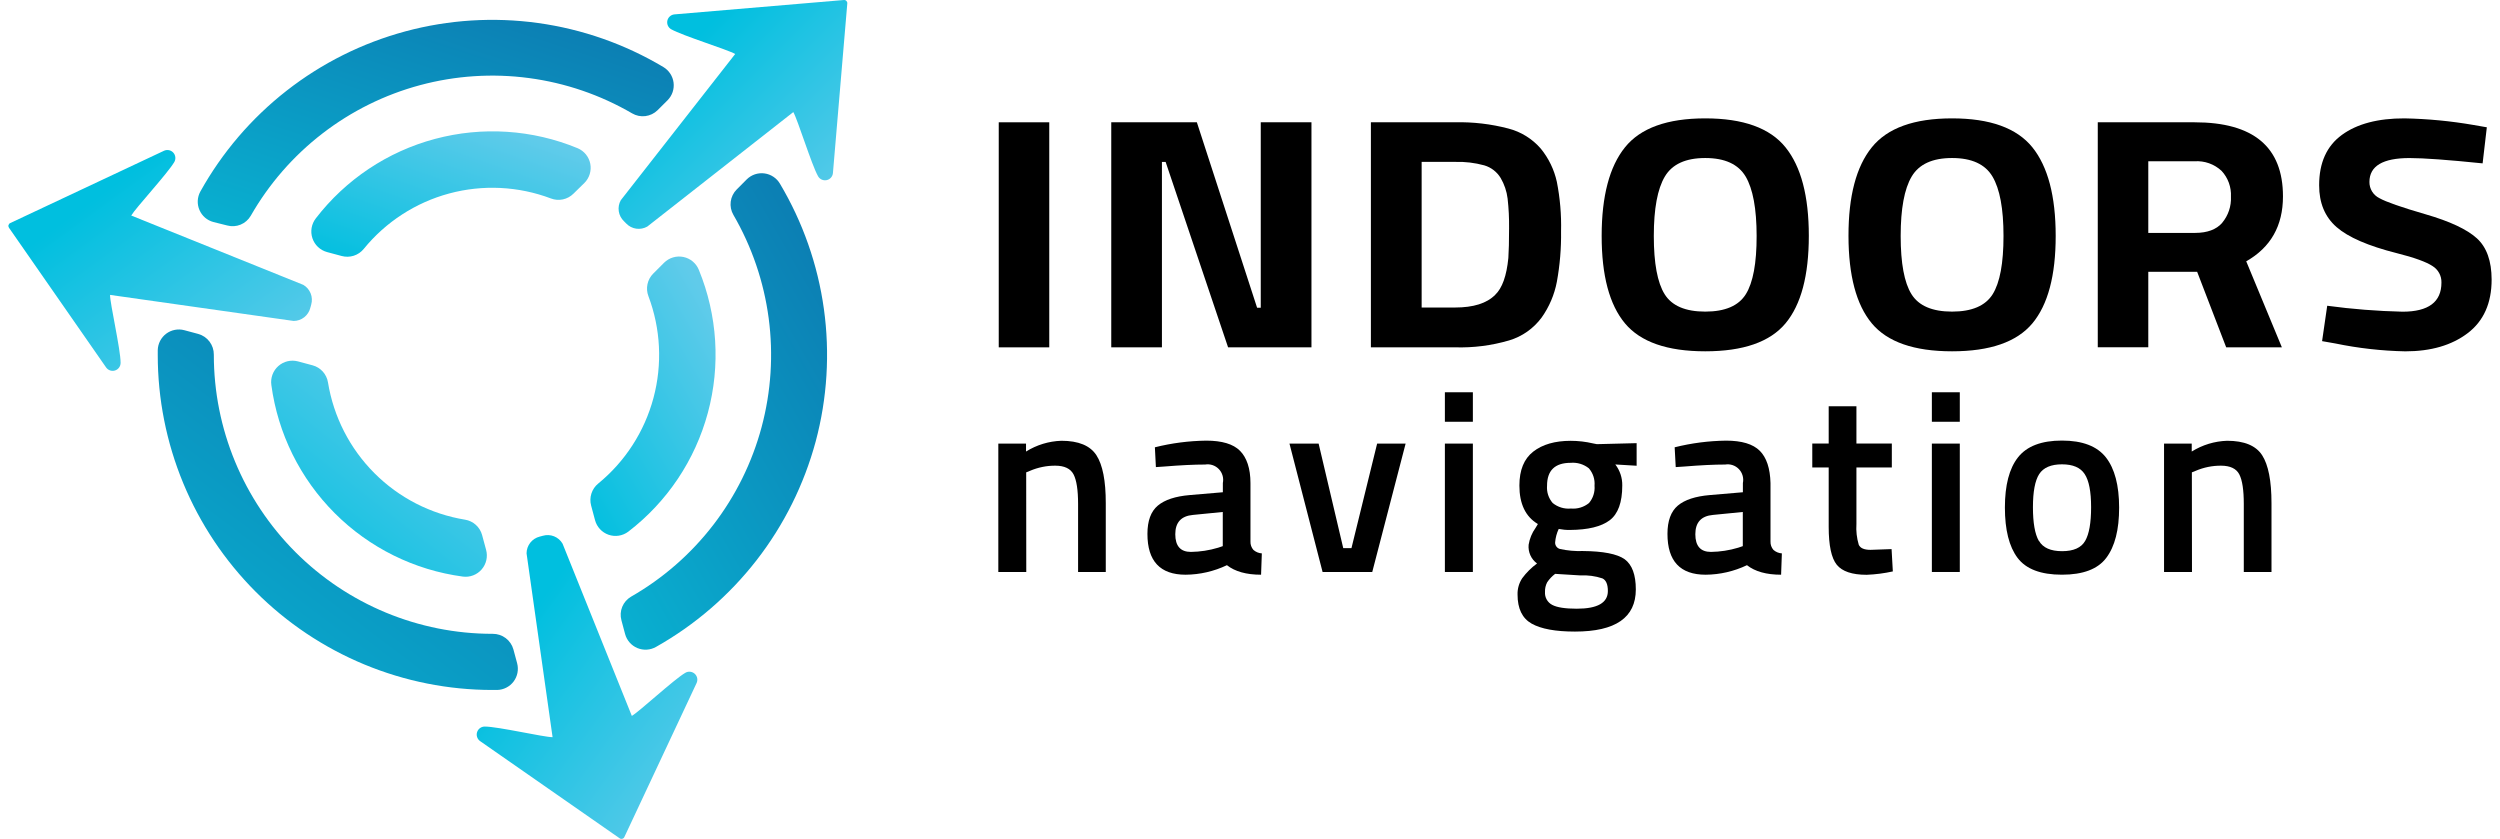
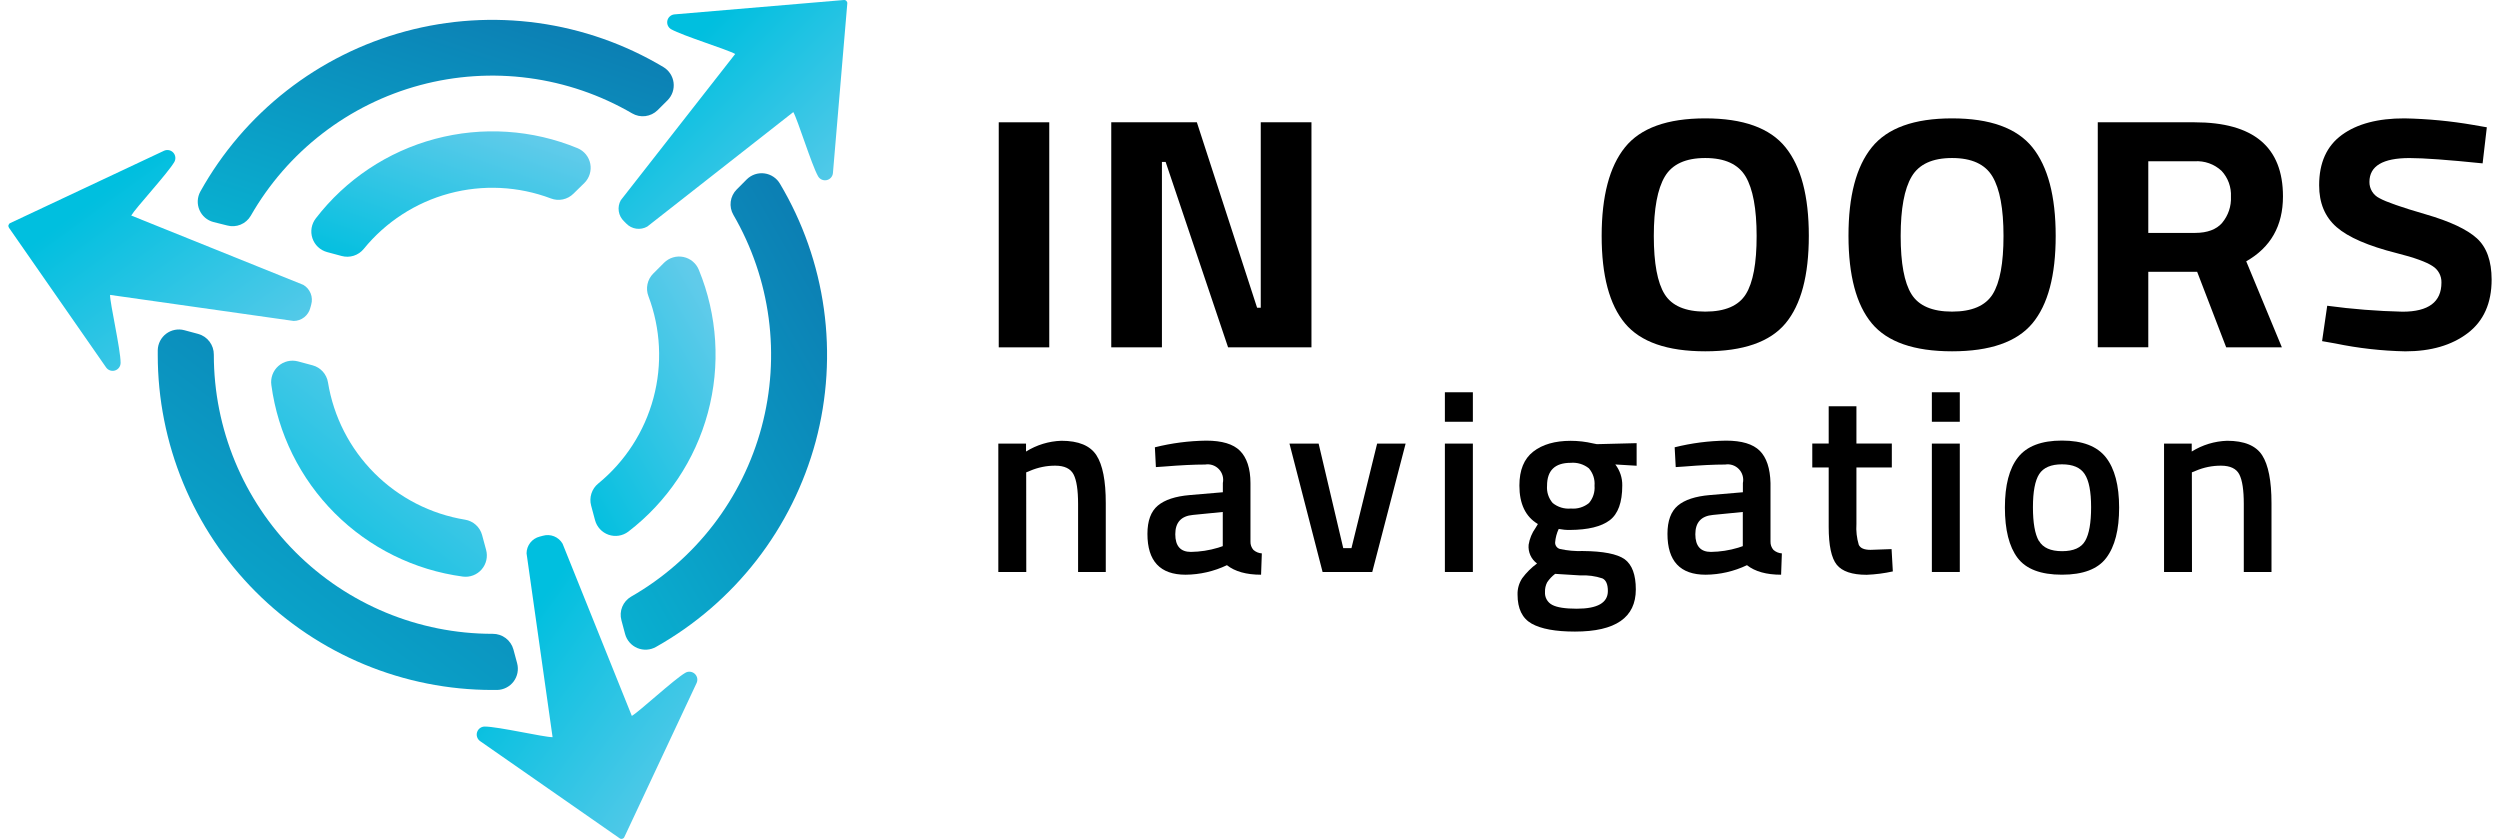
<svg xmlns="http://www.w3.org/2000/svg" width="149" height="50" viewBox="0 0 149 50" fill="none">
  <path d="M34.179 11.542C34.006 11.714 33.788 11.833 33.55 11.884C33.312 11.935 33.065 11.916 32.837 11.829C30.897 11.096 28.776 10.992 26.774 11.531C24.772 12.07 22.989 13.226 21.679 14.835C21.524 15.025 21.318 15.166 21.085 15.241C20.852 15.316 20.602 15.321 20.366 15.258L19.491 15.023C19.289 14.968 19.104 14.863 18.951 14.719C18.799 14.575 18.685 14.395 18.619 14.196C18.553 13.997 18.538 13.784 18.573 13.577C18.61 13.371 18.696 13.176 18.825 13.011C20.608 10.697 23.102 9.034 25.922 8.28C28.742 7.525 31.732 7.72 34.43 8.835C34.621 8.916 34.79 9.043 34.921 9.204C35.052 9.366 35.141 9.557 35.181 9.761C35.22 9.965 35.209 10.176 35.148 10.375C35.088 10.574 34.979 10.755 34.832 10.902L34.179 11.542Z" fill="url(#paint0_linear_799_273)" />
  <path d="M28.734 31.892C28.671 31.657 28.541 31.445 28.361 31.282C28.181 31.119 27.957 31.012 27.717 30.973C25.671 30.639 23.782 29.669 22.316 28.201C20.85 26.733 19.882 24.841 19.548 22.793C19.51 22.552 19.402 22.328 19.24 22.147C19.077 21.966 18.866 21.836 18.631 21.773L17.756 21.538C17.553 21.485 17.34 21.482 17.136 21.531C16.932 21.58 16.743 21.679 16.587 21.818C16.43 21.958 16.31 22.134 16.238 22.331C16.166 22.529 16.143 22.741 16.173 22.949C16.562 25.842 17.891 28.526 19.954 30.589C22.017 32.652 24.7 33.979 27.59 34.365C27.797 34.392 28.007 34.366 28.202 34.291C28.397 34.217 28.57 34.095 28.707 33.937C28.843 33.779 28.939 33.59 28.985 33.386C29.031 33.182 29.026 32.97 28.971 32.769L28.734 31.892Z" fill="url(#paint1_linear_799_273)" />
  <path d="M35.23 30.127C35.167 29.892 35.174 29.643 35.249 29.412C35.324 29.18 35.464 28.975 35.652 28.821C37.258 27.508 38.41 25.723 38.947 23.718C39.484 21.713 39.378 19.59 38.645 17.649C38.558 17.421 38.539 17.174 38.59 16.936C38.64 16.698 38.758 16.48 38.93 16.308L39.579 15.659C39.728 15.511 39.911 15.402 40.112 15.342C40.313 15.282 40.526 15.273 40.731 15.315C40.936 15.358 41.128 15.45 41.289 15.585C41.45 15.72 41.575 15.893 41.653 16.088C42.761 18.79 42.95 21.782 42.189 24.602C41.428 27.422 39.761 29.912 37.444 31.688C37.278 31.812 37.085 31.894 36.88 31.926C36.675 31.958 36.466 31.939 36.27 31.871C36.075 31.803 35.899 31.688 35.758 31.535C35.617 31.383 35.516 31.199 35.463 30.998L35.23 30.127Z" fill="url(#paint2_linear_799_273)" />
  <path d="M11.806 19.9C12.077 19.973 12.317 20.134 12.486 20.358C12.656 20.582 12.747 20.856 12.744 21.138V21.147C12.744 25.557 14.494 29.786 17.608 32.905C20.723 36.023 24.947 37.776 29.352 37.776H29.366C29.646 37.774 29.92 37.864 30.144 38.034C30.368 38.204 30.529 38.444 30.602 38.715L30.822 39.534C30.871 39.719 30.877 39.913 30.841 40.101C30.804 40.289 30.726 40.466 30.611 40.619C30.496 40.772 30.348 40.896 30.177 40.983C30.007 41.071 29.819 41.118 29.628 41.122H29.347C26.727 41.122 24.133 40.605 21.713 39.601C19.292 38.597 17.093 37.126 15.241 35.271C13.389 33.416 11.92 31.214 10.918 28.79C9.917 26.367 9.401 23.77 9.402 21.147C9.402 21.055 9.402 20.959 9.402 20.873C9.406 20.681 9.453 20.494 9.54 20.323C9.626 20.153 9.751 20.005 9.903 19.89C10.056 19.775 10.233 19.696 10.421 19.66C10.608 19.623 10.801 19.63 10.986 19.68L11.806 19.9Z" fill="url(#paint3_linear_799_273)" />
  <path d="M39.191 6.569C38.994 6.763 38.738 6.886 38.464 6.92C38.19 6.954 37.913 6.897 37.675 6.757C35.783 5.656 33.694 4.94 31.525 4.652C29.357 4.363 27.153 4.506 25.04 5.074C22.927 5.641 20.948 6.621 19.215 7.958C17.482 9.294 16.031 10.961 14.944 12.861C14.806 13.099 14.593 13.284 14.339 13.389C14.085 13.493 13.803 13.51 13.539 13.438L12.72 13.233C12.537 13.185 12.367 13.096 12.222 12.973C12.078 12.849 11.964 12.694 11.889 12.52C11.813 12.346 11.778 12.156 11.786 11.967C11.795 11.777 11.846 11.591 11.936 11.424C13.232 9.093 14.982 7.047 17.083 5.405C19.183 3.764 21.592 2.561 24.165 1.868C26.738 1.175 29.424 1.006 32.064 1.371C34.703 1.736 37.243 2.628 39.532 3.993C39.698 4.091 39.839 4.225 39.945 4.386C40.051 4.547 40.12 4.729 40.144 4.92C40.169 5.111 40.15 5.306 40.089 5.488C40.027 5.671 39.924 5.836 39.789 5.973L39.191 6.569Z" fill="url(#paint4_linear_799_273)" />
  <path d="M37.036 36.966C36.964 36.701 36.981 36.42 37.085 36.166C37.19 35.912 37.375 35.699 37.612 35.561C39.51 34.474 41.175 33.021 42.51 31.287C43.845 29.552 44.824 27.57 45.391 25.456C45.958 23.341 46.101 21.135 45.813 18.964C45.525 16.794 44.811 14.702 43.712 12.809C43.572 12.569 43.516 12.291 43.551 12.016C43.587 11.741 43.713 11.486 43.909 11.291L44.507 10.69C44.644 10.554 44.81 10.452 44.992 10.39C45.175 10.329 45.369 10.31 45.559 10.335C45.75 10.36 45.933 10.428 46.093 10.535C46.254 10.641 46.388 10.783 46.485 10.949C47.847 13.237 48.738 15.775 49.104 18.413C49.47 21.051 49.304 23.736 48.616 26.308C47.922 28.881 46.723 31.289 45.089 33.392C43.455 35.494 41.418 37.25 39.098 38.556C38.931 38.651 38.744 38.707 38.551 38.719C38.359 38.731 38.167 38.699 37.989 38.625C37.811 38.551 37.652 38.437 37.525 38.292C37.398 38.148 37.306 37.975 37.256 37.789L37.036 36.966Z" fill="url(#paint5_linear_799_273)" />
  <path d="M40.2 0.857L50.294 0.001C50.322 -0.002 50.35 0.002 50.376 0.011C50.402 0.02 50.425 0.035 50.445 0.055C50.464 0.075 50.479 0.098 50.489 0.124C50.498 0.15 50.502 0.178 50.499 0.206L49.643 10.311C49.635 10.413 49.594 10.509 49.526 10.586C49.459 10.662 49.368 10.715 49.268 10.736C49.169 10.757 49.065 10.745 48.972 10.703C48.88 10.66 48.803 10.589 48.754 10.499C48.367 9.815 47.54 7.118 47.281 6.68L38.579 13.503C38.38 13.617 38.149 13.661 37.922 13.629C37.695 13.597 37.485 13.489 37.326 13.324L37.273 13.27L37.189 13.185C37.022 13.027 36.913 12.818 36.879 12.59C36.844 12.363 36.888 12.13 37.001 11.93L43.818 3.217C43.373 2.959 40.686 2.131 40.003 1.744C39.915 1.694 39.845 1.616 39.804 1.524C39.763 1.431 39.753 1.327 39.775 1.228C39.797 1.129 39.85 1.039 39.927 0.973C40.003 0.906 40.099 0.866 40.2 0.857Z" fill="url(#paint6_linear_799_273)" />
  <path d="M41.516 40.711L37.21 49.891C37.199 49.916 37.182 49.937 37.161 49.955C37.139 49.972 37.115 49.985 37.089 49.992C37.062 49.999 37.034 50 37.007 49.995C36.98 49.99 36.955 49.98 36.933 49.964L28.615 44.171C28.532 44.113 28.469 44.029 28.437 43.932C28.404 43.836 28.404 43.731 28.435 43.634C28.466 43.537 28.528 43.452 28.611 43.393C28.693 43.333 28.793 43.302 28.895 43.303C29.679 43.303 32.42 43.938 32.934 43.936L31.383 32.98C31.384 32.75 31.462 32.528 31.603 32.347C31.745 32.166 31.943 32.038 32.165 31.982L32.238 31.963L32.353 31.932C32.573 31.867 32.809 31.879 33.022 31.964C33.235 32.05 33.414 32.204 33.529 32.403L37.657 42.668C38.102 42.413 40.162 40.497 40.846 40.099C40.934 40.047 41.035 40.025 41.136 40.036C41.237 40.047 41.332 40.089 41.407 40.158C41.482 40.226 41.533 40.317 41.553 40.416C41.572 40.516 41.559 40.619 41.516 40.711Z" fill="url(#paint7_linear_799_273)" />
  <path d="M9.779 8.984L0.61 13.295C0.585 13.306 0.562 13.323 0.544 13.344C0.527 13.365 0.514 13.39 0.506 13.417C0.499 13.444 0.498 13.472 0.503 13.499C0.508 13.526 0.519 13.552 0.535 13.575L6.323 21.898C6.381 21.981 6.464 22.044 6.561 22.077C6.657 22.11 6.761 22.111 6.858 22.08C6.955 22.049 7.04 21.987 7.099 21.904C7.158 21.821 7.19 21.721 7.188 21.62C7.188 20.834 6.556 18.088 6.558 17.576L17.502 19.129C17.731 19.128 17.953 19.05 18.133 18.908C18.313 18.766 18.441 18.568 18.496 18.346C18.496 18.321 18.509 18.297 18.517 18.272L18.547 18.158C18.611 17.937 18.601 17.701 18.515 17.487C18.43 17.273 18.276 17.094 18.078 16.978L7.822 12.846C8.079 12.399 9.993 10.336 10.391 9.652C10.44 9.565 10.46 9.464 10.449 9.364C10.437 9.264 10.395 9.17 10.327 9.096C10.259 9.022 10.169 8.971 10.071 8.951C9.973 8.931 9.871 8.942 9.779 8.984Z" fill="url(#paint8_linear_799_273)" />
  <path d="M59.525 20.702V7.289H62.536V20.702H59.525Z" fill="black" />
  <path d="M66.231 20.702V7.289H71.333L74.922 18.339H75.141V7.289H78.163V20.702H73.194L69.472 9.652H69.251V20.702H66.231Z" fill="black" />
-   <path d="M86.722 20.701H81.705V7.288H86.722C87.793 7.264 88.862 7.389 89.898 7.66C90.651 7.854 91.326 8.273 91.835 8.863C92.302 9.437 92.629 10.113 92.788 10.837C92.979 11.807 93.064 12.796 93.039 13.785C93.054 14.795 92.97 15.805 92.788 16.799C92.642 17.566 92.332 18.292 91.88 18.928C91.398 19.58 90.719 20.058 89.943 20.289C88.898 20.595 87.811 20.734 86.722 20.701ZM89.898 15.375C89.926 14.956 89.941 14.37 89.941 13.617C89.949 13.02 89.92 12.424 89.853 11.831C89.8 11.399 89.659 10.983 89.439 10.608C89.219 10.244 88.871 9.975 88.463 9.855C87.896 9.7 87.309 9.63 86.722 9.649H84.73V18.328H86.722C87.817 18.328 88.614 18.077 89.11 17.575C89.532 17.174 89.794 16.441 89.898 15.375Z" fill="black" />
  <path d="M106.416 19.273C105.488 20.383 103.893 20.938 101.632 20.938C99.371 20.938 97.777 20.383 96.849 19.273C95.921 18.161 95.457 16.421 95.459 14.054C95.461 11.687 95.924 9.929 96.849 8.78C97.775 7.63 99.37 7.055 101.632 7.055C103.895 7.055 105.49 7.63 106.416 8.78C107.343 9.93 107.806 11.688 107.806 14.054C107.806 16.42 107.343 18.159 106.416 19.273ZM99.212 17.535C99.643 18.226 100.45 18.572 101.632 18.572C102.815 18.572 103.621 18.226 104.051 17.535C104.482 16.845 104.697 15.688 104.695 14.064C104.694 12.44 104.475 11.26 104.041 10.523C103.602 9.786 102.8 9.418 101.632 9.418C100.465 9.418 99.662 9.786 99.224 10.523C98.786 11.26 98.567 12.44 98.567 14.064C98.567 15.688 98.782 16.845 99.212 17.535Z" fill="black" />
  <path d="M121.13 19.273C120.201 20.383 118.606 20.938 116.343 20.938C114.081 20.938 112.486 20.383 111.56 19.273C110.635 18.161 110.172 16.421 110.17 14.054C110.168 11.687 110.631 9.929 111.56 8.78C112.488 7.63 114.082 7.055 116.343 7.055C118.604 7.055 120.2 7.63 121.13 8.78C122.054 9.93 122.518 11.688 122.519 14.054C122.521 16.42 122.058 18.159 121.13 19.273ZM113.925 17.535C114.357 18.226 115.163 18.572 116.343 18.572C117.524 18.572 118.331 18.226 118.764 17.535C119.194 16.845 119.409 15.688 119.409 14.064C119.409 12.44 119.19 11.26 118.752 10.523C118.315 9.786 117.512 9.418 116.343 9.418C115.174 9.418 114.372 9.786 113.935 10.523C113.499 11.26 113.28 12.44 113.28 14.064C113.28 15.688 113.495 16.845 113.925 17.535Z" fill="black" />
  <path d="M128.038 16.199V20.697H125.027V7.289H130.797C134.309 7.289 136.065 8.762 136.065 11.707C136.065 13.456 135.335 14.745 133.875 15.574L136 20.702H132.681L130.95 16.199H128.038ZM132.44 13.281C132.804 12.846 132.991 12.289 132.964 11.722C132.978 11.441 132.936 11.161 132.841 10.897C132.745 10.633 132.598 10.391 132.407 10.185C132.192 9.984 131.938 9.83 131.661 9.731C131.384 9.633 131.09 9.592 130.797 9.612H128.038V13.881H130.842C131.558 13.878 132.09 13.68 132.44 13.286V13.281Z" fill="black" />
  <path d="M143.606 9.42C142.016 9.42 141.22 9.894 141.218 10.842C141.215 11.043 141.27 11.24 141.374 11.411C141.479 11.582 141.63 11.72 141.81 11.809C142.205 12.033 143.125 12.354 144.57 12.773C146.015 13.192 147.032 13.669 147.623 14.205C148.206 14.737 148.499 15.556 148.501 16.661C148.501 18.067 148.026 19.132 147.076 19.855C146.126 20.578 144.886 20.94 143.356 20.94C141.954 20.912 140.557 20.755 139.184 20.47L138.396 20.332L138.702 18.223C140.191 18.424 141.689 18.542 143.19 18.577C144.739 18.577 145.512 17.998 145.51 16.841C145.516 16.644 145.469 16.449 145.375 16.276C145.281 16.102 145.142 15.957 144.974 15.854C144.617 15.618 143.905 15.352 142.839 15.086C141.146 14.658 139.953 14.14 139.259 13.534C138.565 12.928 138.219 12.096 138.221 11.038C138.221 9.698 138.673 8.699 139.578 8.039C140.483 7.38 141.727 7.051 143.31 7.055C144.69 7.082 146.065 7.214 147.424 7.449L148.215 7.587L147.964 9.737C145.905 9.526 144.453 9.42 143.606 9.42Z" fill="black" />
  <path d="M61.166 34.09H59.5V26.438H61.151V26.912C61.785 26.516 62.513 26.294 63.26 26.27C64.279 26.27 64.974 26.558 65.347 27.133C65.72 27.709 65.906 28.661 65.904 29.989V34.09H64.254V30.034C64.254 29.209 64.164 28.623 63.985 28.276C63.806 27.93 63.443 27.755 62.894 27.754C62.377 27.752 61.865 27.857 61.389 28.06L61.161 28.153L61.166 34.09Z" fill="black" />
  <path d="M74.528 28.793V32.271C74.519 32.455 74.582 32.635 74.703 32.774C74.843 32.897 75.019 32.97 75.205 32.982L75.16 34.253C74.282 34.253 73.604 34.062 73.125 33.685C72.356 34.052 71.516 34.246 70.665 34.253C69.144 34.253 68.385 33.441 68.387 31.817C68.387 31.043 68.592 30.481 69.006 30.134C69.42 29.788 70.052 29.579 70.908 29.506L72.882 29.338V28.788C72.912 28.641 72.907 28.488 72.865 28.344C72.824 28.2 72.748 28.067 72.644 27.959C72.54 27.85 72.411 27.769 72.269 27.721C72.126 27.674 71.974 27.661 71.826 27.686C71.174 27.686 70.358 27.726 69.38 27.806L68.891 27.839L68.831 26.659C69.834 26.408 70.862 26.275 71.896 26.262C72.827 26.262 73.502 26.463 73.903 26.867C74.304 27.271 74.528 27.914 74.528 28.793ZM71.103 30.689C70.399 30.752 70.047 31.134 70.047 31.84C70.047 32.545 70.358 32.894 70.981 32.894C71.53 32.886 72.075 32.802 72.601 32.643L72.877 32.55V30.514L71.103 30.689Z" fill="black" />
  <path d="M76.852 26.438H78.59L80.057 32.668H80.547L82.077 26.438H83.775L81.786 34.09H78.826L76.852 26.438Z" fill="black" />
  <path d="M86.115 25.137V23.379H87.783V25.137H86.115ZM86.115 34.09V26.438H87.783V34.09H86.115Z" fill="black" />
  <path d="M97.495 35.131C97.495 36.805 96.287 37.642 93.87 37.642C92.708 37.642 91.847 37.484 91.286 37.168C90.726 36.851 90.446 36.275 90.446 35.437C90.436 35.093 90.533 34.754 90.722 34.465C90.971 34.128 91.269 33.831 91.607 33.584C91.434 33.457 91.297 33.288 91.209 33.092C91.121 32.896 91.086 32.68 91.106 32.467C91.164 32.104 91.306 31.76 91.52 31.462L91.658 31.233C90.922 30.795 90.555 30.03 90.556 28.938C90.556 28.019 90.83 27.346 91.382 26.916C91.933 26.487 92.676 26.273 93.614 26.273C94.062 26.273 94.508 26.325 94.944 26.427L95.172 26.472L97.543 26.412V27.758L96.273 27.682C96.55 28.042 96.696 28.485 96.687 28.938C96.687 29.943 96.436 30.633 95.935 31.01C95.433 31.387 94.645 31.578 93.572 31.585C93.346 31.589 93.121 31.568 92.899 31.525C92.78 31.777 92.708 32.05 92.686 32.328C92.682 32.416 92.708 32.502 92.76 32.573C92.811 32.643 92.885 32.694 92.969 32.718C93.418 32.817 93.878 32.858 94.337 32.841C95.551 32.851 96.382 33.014 96.83 33.33C97.272 33.657 97.495 34.252 97.495 35.131ZM92.082 35.284C92.071 35.44 92.106 35.595 92.182 35.731C92.258 35.867 92.372 35.978 92.51 36.05C92.796 36.203 93.286 36.279 93.978 36.279C95.212 36.279 95.829 35.927 95.829 35.224C95.829 34.825 95.719 34.571 95.501 34.471C95.079 34.331 94.635 34.272 94.191 34.295L92.686 34.202C92.501 34.341 92.341 34.511 92.212 34.704C92.118 34.883 92.073 35.084 92.082 35.287V35.284ZM92.541 29.98C92.846 30.228 93.236 30.346 93.627 30.309C94.015 30.344 94.402 30.226 94.705 29.98C94.825 29.838 94.916 29.674 94.972 29.497C95.029 29.32 95.05 29.133 95.034 28.948C95.05 28.762 95.028 28.574 94.971 28.397C94.913 28.219 94.82 28.055 94.698 27.913C94.392 27.668 94.003 27.55 93.612 27.584C92.674 27.584 92.204 28.039 92.204 28.948C92.189 29.134 92.21 29.321 92.268 29.498C92.326 29.675 92.418 29.839 92.541 29.98Z" fill="black" />
  <path d="M105.522 28.793V32.271C105.514 32.455 105.576 32.635 105.697 32.774C105.837 32.897 106.013 32.97 106.199 32.982L106.154 34.253C105.276 34.253 104.599 34.062 104.119 33.685C103.35 34.052 102.51 34.246 101.659 34.253C100.138 34.253 99.379 33.441 99.381 31.817C99.381 31.043 99.587 30.481 99.998 30.134C100.409 29.788 101.047 29.579 101.902 29.506L103.876 29.338V28.788C103.907 28.641 103.901 28.488 103.859 28.344C103.818 28.2 103.742 28.067 103.638 27.959C103.534 27.85 103.405 27.769 103.263 27.721C103.12 27.674 102.968 27.661 102.82 27.686C102.168 27.686 101.353 27.726 100.374 27.806L99.873 27.839L99.81 26.659C100.813 26.408 101.842 26.275 102.875 26.262C103.808 26.262 104.477 26.463 104.882 26.867C105.287 27.27 105.5 27.913 105.522 28.793ZM102.095 30.689C101.393 30.752 101.042 31.134 101.042 31.84C101.042 32.545 101.353 32.894 101.975 32.894C102.524 32.886 103.069 32.802 103.595 32.643L103.871 32.55V30.514L102.095 30.689Z" fill="black" />
  <path d="M112.753 27.859H110.643V31.227C110.615 31.644 110.662 32.063 110.781 32.465C110.871 32.671 111.105 32.771 111.484 32.771L112.738 32.726L112.813 34.057C112.301 34.17 111.779 34.237 111.255 34.258C110.387 34.258 109.793 34.057 109.472 33.66C109.151 33.263 108.99 32.512 108.99 31.4V27.859H108.012V26.435H108.99V24.215H110.643V26.435H112.753V27.859Z" fill="black" />
  <path d="M115.139 25.137V23.379H116.804V25.137H115.139ZM115.139 34.09V26.438H116.804V34.09H115.139Z" fill="black" />
  <path d="M120.27 27.262C120.795 26.593 121.669 26.258 122.891 26.258C124.114 26.258 124.988 26.593 125.513 27.262C126.036 27.932 126.299 28.927 126.3 30.248C126.302 31.569 126.047 32.569 125.535 33.247C125.034 33.917 124.152 34.252 122.891 34.252C121.63 34.252 120.748 33.917 120.245 33.247C119.743 32.577 119.492 31.578 119.492 30.248C119.492 28.919 119.751 27.924 120.27 27.262ZM121.524 32.237C121.76 32.646 122.219 32.85 122.901 32.85C123.584 32.85 124.042 32.646 124.276 32.237C124.512 31.829 124.63 31.159 124.63 30.228C124.63 29.297 124.502 28.639 124.246 28.254C123.997 27.868 123.546 27.674 122.894 27.674C122.242 27.674 121.789 27.868 121.537 28.254C121.287 28.645 121.163 29.303 121.163 30.231C121.163 31.158 121.28 31.827 121.514 32.237H121.524Z" fill="black" />
  <path d="M130.642 34.09H128.977V26.438H130.627V26.912C131.262 26.516 131.989 26.294 132.737 26.27C133.755 26.27 134.453 26.558 134.824 27.133C135.195 27.709 135.381 28.663 135.381 29.989V34.09H133.73V30.034C133.73 29.209 133.642 28.623 133.464 28.276C133.287 27.93 132.922 27.755 132.371 27.754C131.853 27.752 131.341 27.856 130.865 28.06L130.635 28.153L130.642 34.09Z" fill="black" />
  <defs>
    <linearGradient id="paint0_linear_799_273" x1="37.453" y1="10.229" x2="33.819" y2="20.595" gradientUnits="userSpaceOnUse">
      <stop stop-color="#60CBEA" />
      <stop offset="1" stop-color="#00BFDF" />
    </linearGradient>
    <linearGradient id="paint1_linear_799_273" x1="30.752" y1="25.633" x2="21.017" y2="38.078" gradientUnits="userSpaceOnUse">
      <stop stop-color="#60CBEA" />
      <stop offset="1" stop-color="#00BFDF" />
    </linearGradient>
    <linearGradient id="paint2_linear_799_273" x1="43.656" y1="20.638" x2="32.46" y2="27.062" gradientUnits="userSpaceOnUse">
      <stop stop-color="#60CBEA" />
      <stop offset="1" stop-color="#00BFDF" />
    </linearGradient>
    <linearGradient id="paint3_linear_799_273" x1="33.428" y1="26.513" x2="17.7" y2="47.348" gradientUnits="userSpaceOnUse">
      <stop stop-color="#0C80B4" />
      <stop offset="1" stop-color="#09B1D1" />
    </linearGradient>
    <linearGradient id="paint4_linear_799_273" x1="43.544" y1="5.12" x2="38.014" y2="22.035" gradientUnits="userSpaceOnUse">
      <stop stop-color="#0C80B4" />
      <stop offset="1" stop-color="#09B1D1" />
    </linearGradient>
    <linearGradient id="paint5_linear_799_273" x1="50.763" y1="19.413" x2="32.09" y2="30.139" gradientUnits="userSpaceOnUse">
      <stop stop-color="#0C80B4" />
      <stop offset="1" stop-color="#09B1D1" />
    </linearGradient>
    <linearGradient id="paint6_linear_799_273" x1="49.541" y1="13.506" x2="39.885" y2="3.854" gradientUnits="userSpaceOnUse">
      <stop stop-color="#60CBEA" />
      <stop offset="1" stop-color="#00BFDF" />
    </linearGradient>
    <linearGradient id="paint7_linear_799_273" x1="40.637" y1="49.821" x2="28.447" y2="40.969" gradientUnits="userSpaceOnUse">
      <stop stop-color="#60CBEA" />
      <stop offset="1" stop-color="#00BFDF" />
    </linearGradient>
    <linearGradient id="paint8_linear_799_273" x1="17.316" y1="21.974" x2="8.451" y2="9.789" gradientUnits="userSpaceOnUse">
      <stop stop-color="#60CBEA" />
      <stop offset="1" stop-color="#00BFDF" />
    </linearGradient>
  </defs>
</svg>